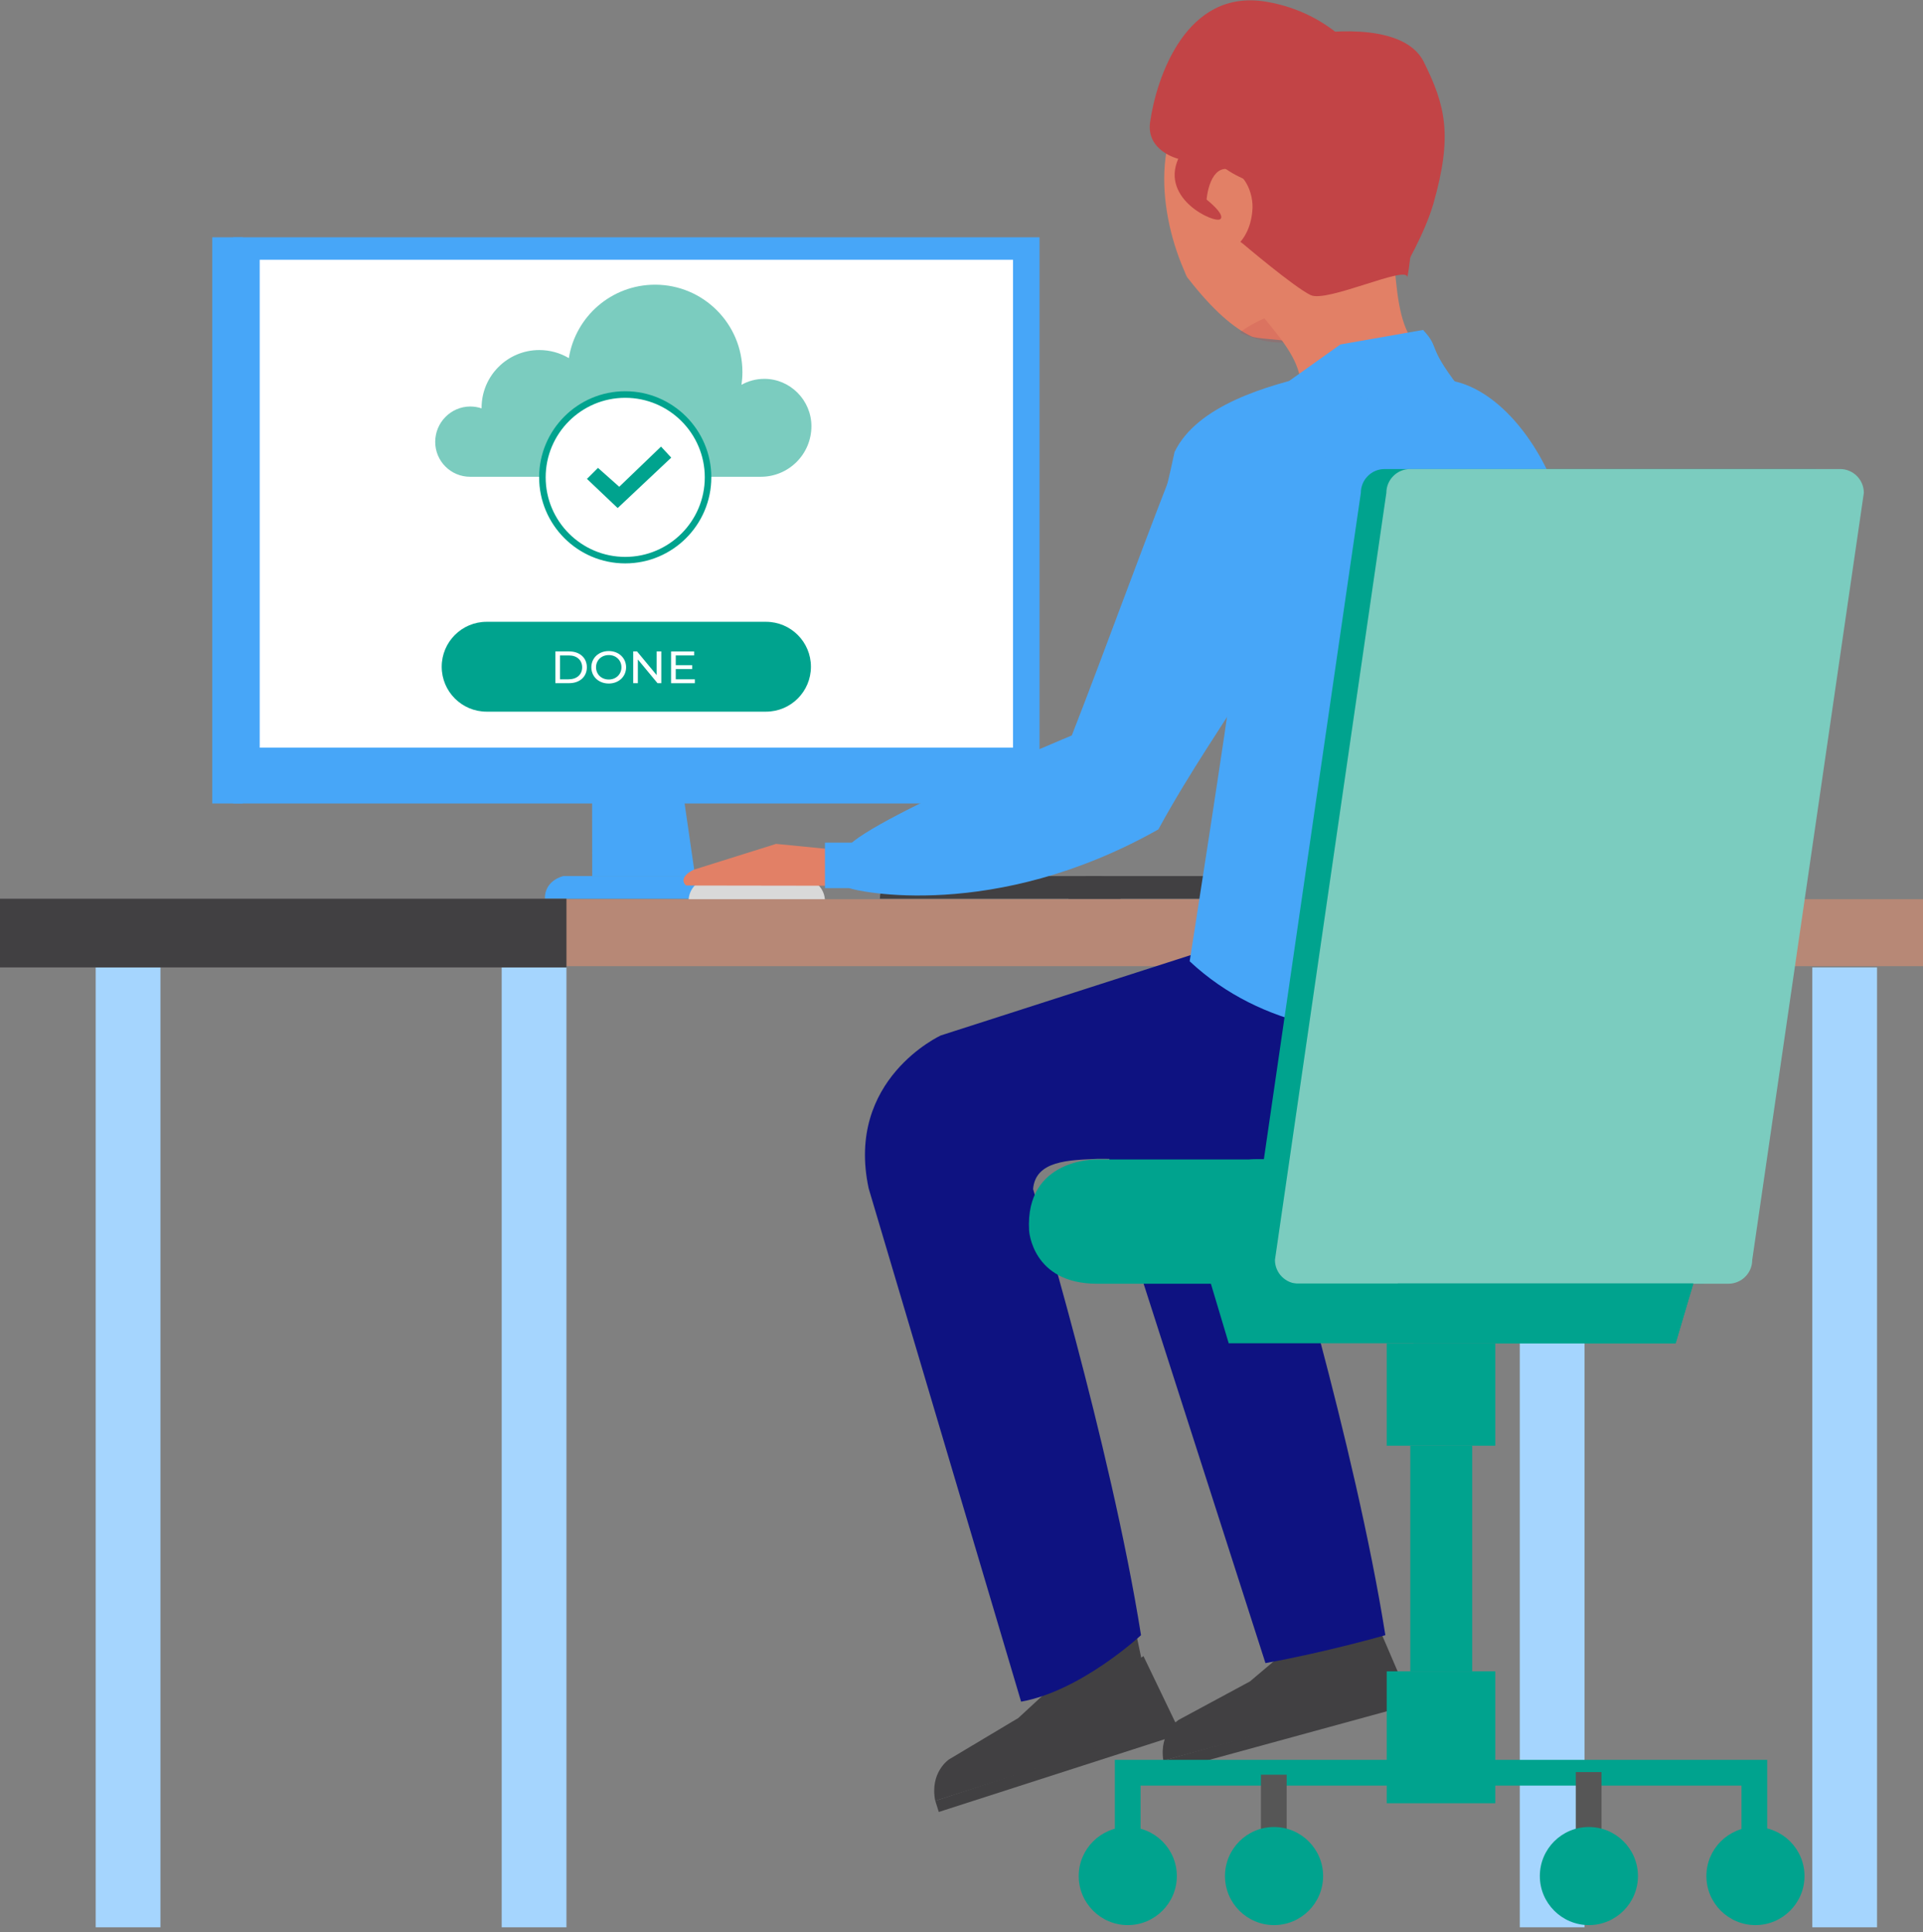
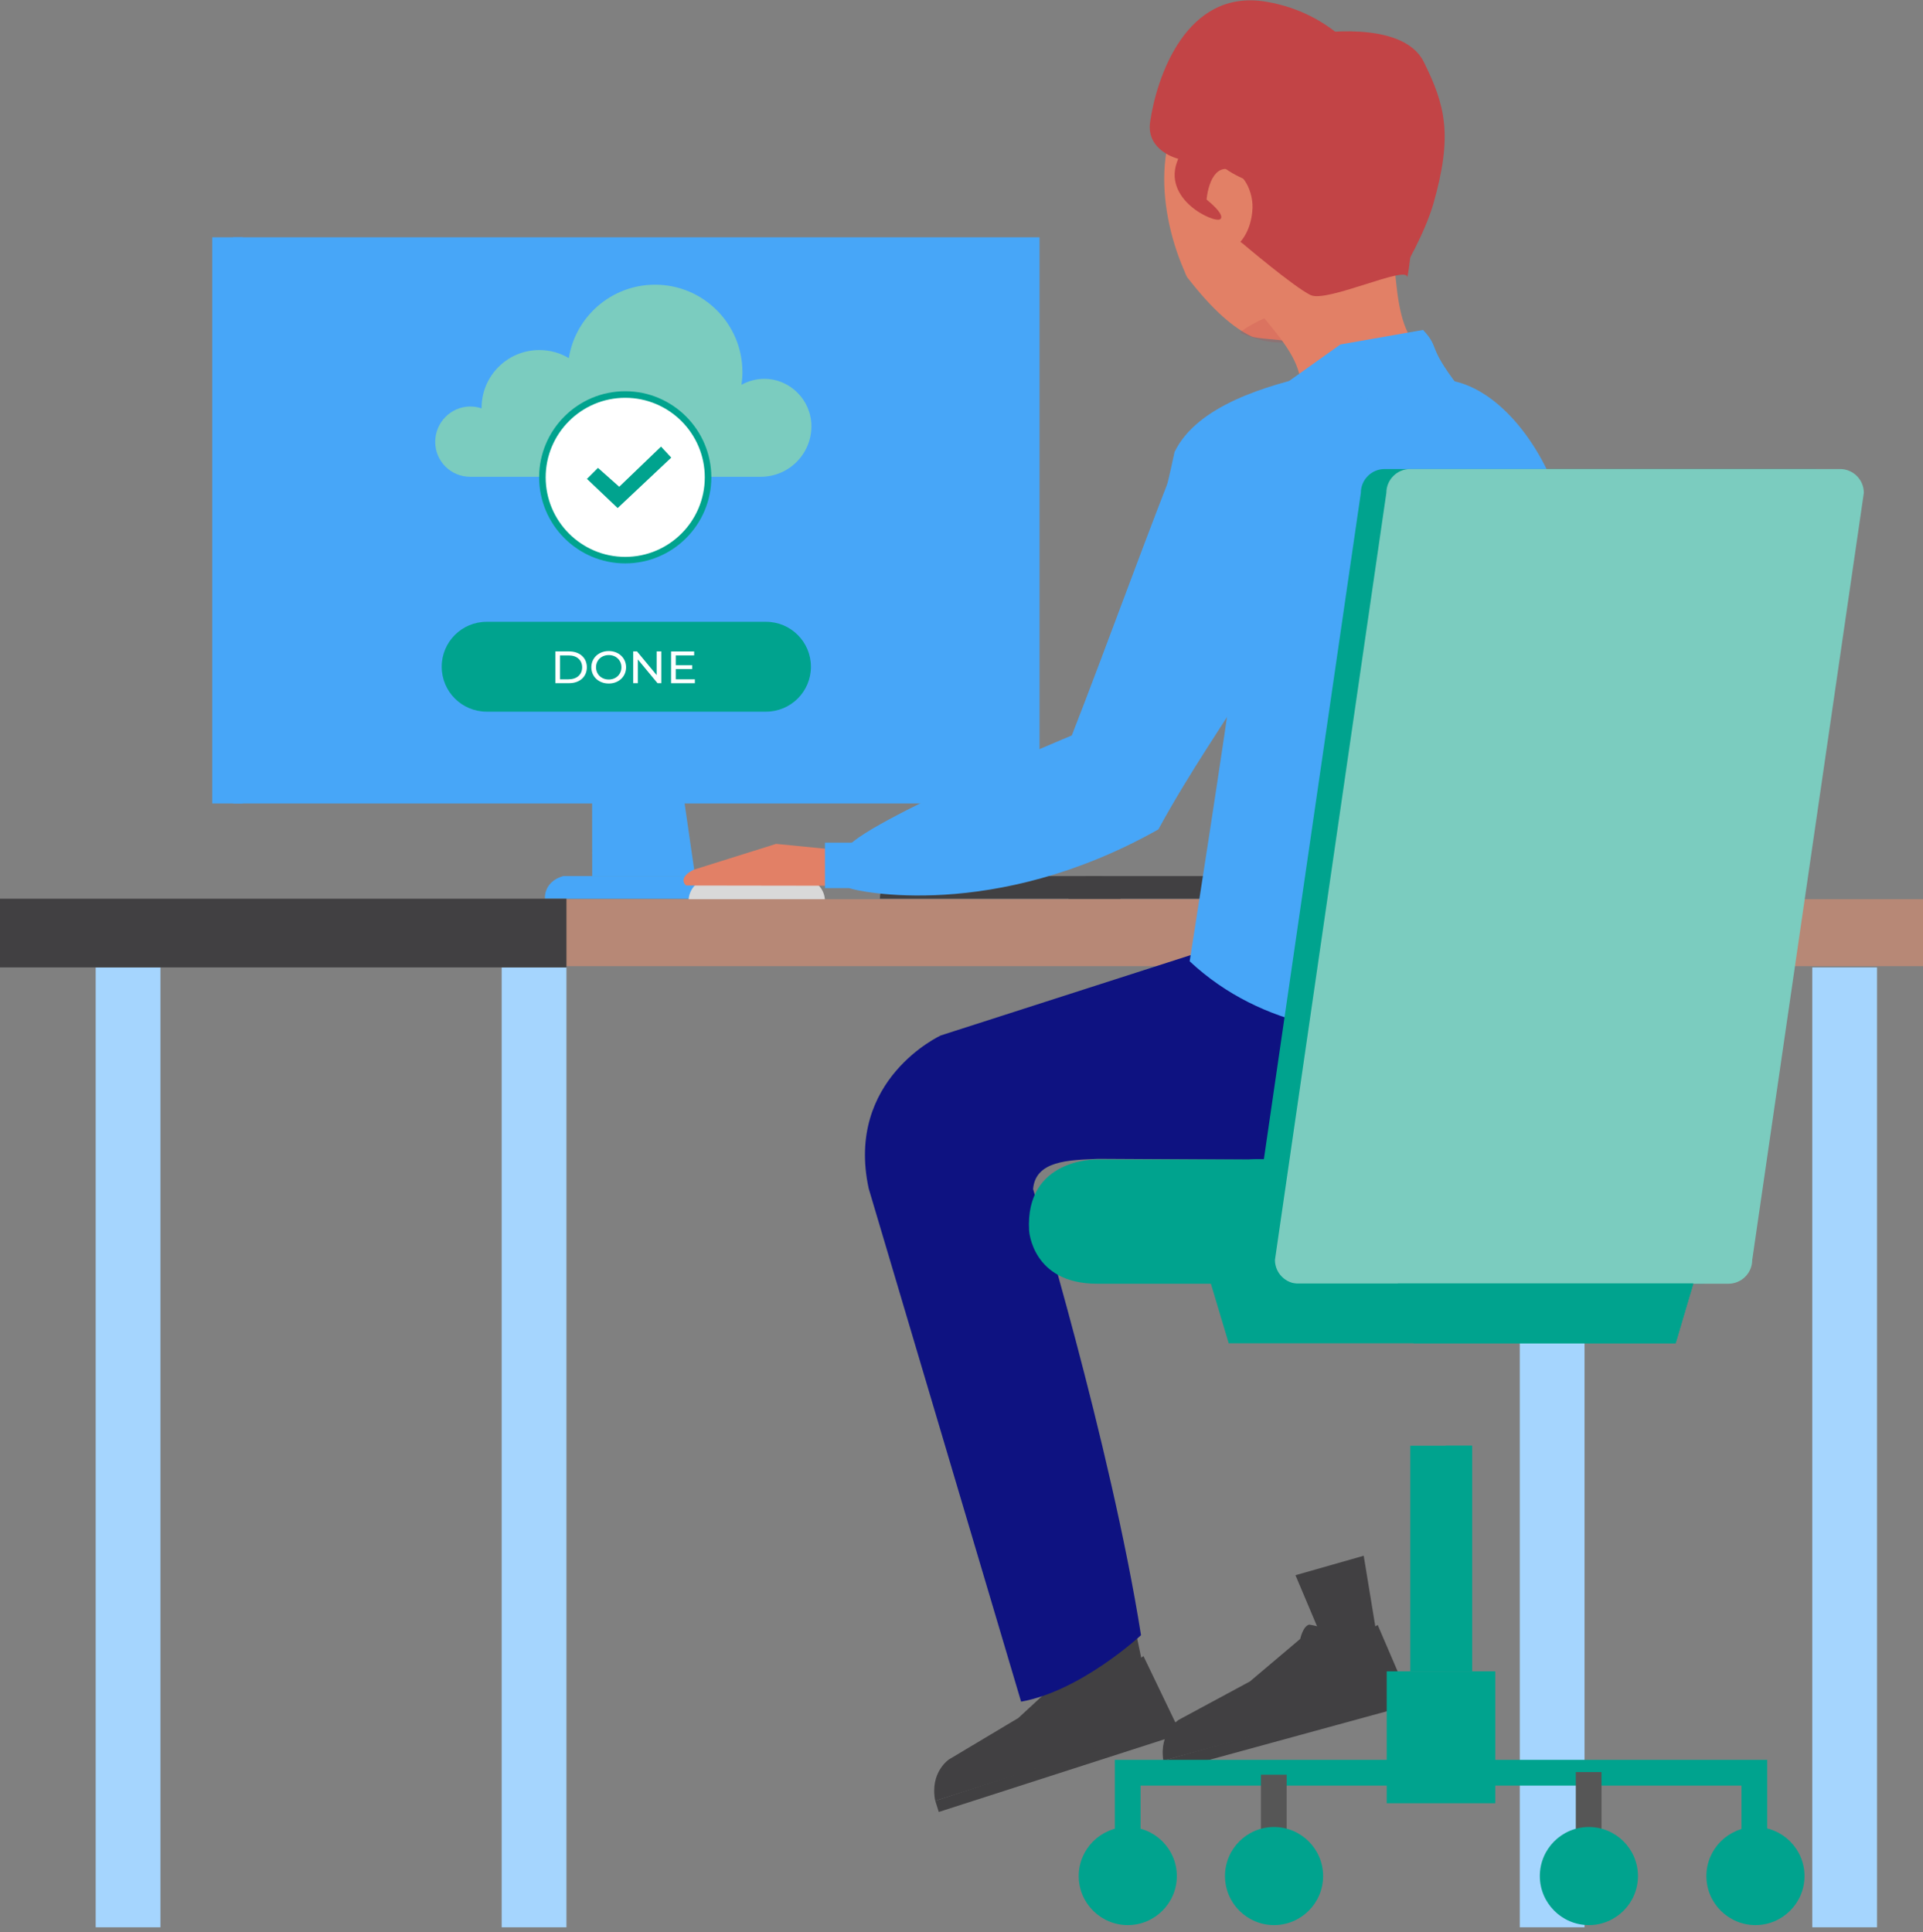
<svg xmlns="http://www.w3.org/2000/svg" width="201" height="202" viewBox="0 0 201 202" fill="none">
  <rect x="0" y="0" width="201" height="202" fill="#808080" stroke="none" />
  <path d="M61.899 91.58L61.854 51.083C61.694 46.775 64.156 47.345 64.156 47.345C64.156 47.345 66.412 46.57 66.845 51.402L72.656 91.58H61.899Z" fill="#47A6F8" />
  <path d="M61.896 91.581H58.888C58.888 91.581 56.928 91.991 56.951 93.951H82.088C82.088 93.951 81.928 91.467 79.558 91.581H61.896Z" fill="#47A6F8" />
  <path d="M22.183 24.806H25.371V83.991H22.183V24.806Z" fill="#47A6F8" />
  <path d="M24.379 24.806H108.656V83.991H24.379V24.806Z" fill="#47A6F8" />
-   <path d="M27.146 27.153H105.885V81.621H27.146V27.153Z" fill="white" />
  <rect x="23.19" y="78.157" width="84.693" height="4.033" fill="#47A6F8" />
  <path d="M80.065 65.002H50.865C48.271 65.002 46.169 67.104 46.169 69.698C46.169 72.293 48.271 74.395 50.865 74.395H80.065C82.659 74.395 84.761 72.293 84.761 69.698C84.761 67.104 82.659 65.002 80.065 65.002Z" fill="#00A38E" />
  <path d="M79.888 39.604C79.021 39.604 78.212 39.83 77.504 40.225C77.566 39.787 77.6 39.343 77.6 38.891C77.6 33.846 73.51 29.761 68.471 29.761C63.923 29.761 60.15 33.085 59.457 37.436C58.556 36.901 57.501 36.593 56.373 36.593C53.039 36.593 50.337 39.295 50.337 42.629C50.337 42.648 50.337 42.668 50.337 42.687C49.961 42.562 49.561 42.494 49.142 42.494C47.119 42.504 45.49 44.171 45.49 46.194C45.49 48.208 47.123 49.841 49.137 49.841H62.068V45.515C62.068 44.542 62.858 43.752 63.831 43.752H68.003C68.976 43.752 69.766 44.542 69.766 45.515V49.841H79.522C82.442 49.841 84.812 47.476 84.812 44.551C84.812 41.844 82.596 39.599 79.888 39.604Z" fill="#7BCCBF" />
  <path d="M71.97 94.198C71.97 92.885 73.034 91.821 74.346 91.821H83.852C85.164 91.821 86.228 92.885 86.228 94.198H71.97Z" fill="#D9D9D9" />
  <path d="M123.724 28.162C123.886 28.488 123.968 28.895 124.212 29.139C126.818 32.477 128.934 34.269 130.807 35.164C131.296 35.408 133.82 35.49 134.39 35.653C137.076 36.548 136.018 36.223 138.46 34.676C139.437 34.024 140.415 33.129 141.229 31.989C144.323 27.592 143.508 23.196 142.694 15.705C142.531 14.077 142.043 12.53 141.147 11.146C138.135 6.342 131.784 4.876 126.98 7.889C120.141 12.204 120.955 21.73 123.724 28.162Z" fill="#E28066" />
  <path opacity="0.2" d="M129.587 34.757C130.075 35.001 130.564 35.164 131.052 35.327C133.739 36.223 136.752 35.897 139.194 34.35C138.462 32.966 137.485 32.07 137.485 32.07C137.485 32.07 133.007 32.152 129.587 34.757Z" fill="#C24446" />
  <path d="M149.942 37.2C148.639 42.003 138.788 45.83 138.788 45.83C138.788 45.83 133.17 47.621 133.251 45.504C135.775 43.225 136.264 41.026 135.775 38.991C135.449 37.77 134.798 36.711 133.984 35.571C133.577 35.001 131.948 32.966 131.46 32.477L144.731 20.997C146.522 26.371 144.731 35.816 149.942 37.2Z" fill="#E28066" />
  <path d="M124.783 13.344C124.783 13.344 122.666 20.427 129.912 25.475C129.912 25.475 135.286 30.035 136.996 30.849C138.706 31.663 147.092 27.674 147.092 28.976C147.092 29.221 148.232 23.44 147.58 13.832C146.685 0.642 134.716 4.876 134.716 4.876L124.783 13.344Z" fill="#C24446" />
  <path d="M130.89 22.137C130.727 23.847 129.994 25.15 129.017 25.882C127.633 26.778 126.249 24.824 126.086 22.544C125.923 20.509 126.493 17.578 128.203 17.659C129.913 17.741 131.134 20.102 130.89 22.137Z" fill="#E28066" />
  <path d="M147.743 19.043C147.743 19.043 133.902 22.438 127.551 17.227C127.551 17.227 126.409 15.68 126.083 17.227C125.676 18.774 126.083 20.835 126.083 20.835C126.083 20.835 128.121 22.419 127.551 22.907C126.981 23.396 121.282 20.835 123.155 16.601C123.155 16.601 119.735 15.787 120.224 12.693C120.875 8.215 123.927 -1.278 132.395 0.187C145.991 2.548 147.743 19.043 147.743 19.043Z" fill="#C24446" />
  <path d="M137.135 3.553C137.135 3.553 146.576 1.941 148.821 6.473C151.067 11.006 151.876 14.127 149.816 21.322C148.867 24.542 146.7 28.166 146.7 28.166L141.18 18.981L137.135 13.012L137.135 3.553Z" fill="#C24446" />
  <path d="M96.915 91.581H93.907C93.907 91.581 91.97 91.991 91.97 93.951H117.13C117.13 93.951 116.97 91.467 114.6 91.581H96.915Z" fill="#414042" />
  <path d="M116.628 91.58H113.62C113.62 91.58 111.683 91.99 111.683 93.95H129.55C129.55 93.95 129.39 91.466 127.02 91.58H116.628Z" fill="#414042" />
  <path d="M158.853 101.129H165.621V201.472H158.853V101.129Z" fill="#A5D5FE" />
  <path d="M189.429 101.129H196.197V201.473H189.429V101.129Z" fill="#A5D5FE" />
  <path d="M0 94H201V101H0V94Z" fill="#B78876" />
  <path d="M10.001 101.129H16.77V201.473H10.001V101.129Z" fill="#A5D5FE" />
  <path d="M52.439 101.129H59.208V201.473H52.439V101.129Z" fill="#A5D5FE" />
  <path d="M-7.24792e-05 93.95H59.208V101.129H-7.24792e-05V93.95Z" fill="#414042" />
  <path d="M119.768 175.584L114.845 177.02L110.697 168.291L117.739 165.944L119.768 175.584Z" fill="#414042" />
  <path d="M119.519 173.123L122.915 180.188L97.755 188.255C97.162 185.27 99.191 183.925 99.191 183.925L106.438 179.595L111.497 174.923C111.497 174.923 111.702 173.601 112.341 173.396C112.341 173.396 115.782 173.715 114.802 175.105C114.825 175.105 118.38 173.989 119.519 173.123Z" fill="#414042" />
  <path d="M123.377 181.282L98.126 189.418L97.761 188.255L122.853 180.028L123.377 181.282Z" fill="#414042" />
  <path d="M144.134 172.339L139.167 173.566L135.408 164.667L142.54 162.633L144.134 172.339Z" fill="#414042" />
  <path d="M144.002 169.865L147.1 177.082L121.598 184.051C121.128 181.061 123.211 179.782 123.211 179.782L130.648 175.773L135.905 171.326C135.905 171.326 136.178 170.015 136.83 169.833C136.83 169.833 140.251 170.287 139.202 171.644C139.22 171.631 142.817 170.677 144.002 169.865Z" fill="#414042" />
  <path d="M147.497 178.195L121.908 185.199L121.597 184.05L147.013 176.919L147.497 178.195Z" fill="#414042" />
  <path d="M88.755 88.969L81.12 88.216L72.483 90.928C72.483 90.928 70.796 91.703 71.708 92.569L87.228 92.592C87.205 92.592 89.757 92.114 88.755 88.969Z" fill="#E28066" />
  <path d="M121.077 86.703C127.572 74.784 135.484 66.16 137.489 55.836C135.871 54.082 126.465 40.358 123.571 46.67C120.471 54.237 115.592 67.783 112.028 76.884C112.028 76.884 88.265 86.703 88.265 89.105L88.774 92.84C89.476 93.156 103.881 96.404 121.077 86.703Z" fill="#47A6F8" />
  <path d="M114.774 121.139C111.743 121.276 108.233 121.298 107.983 124.307C107.983 124.307 116.073 150.857 119.264 170.935C119.264 170.935 112.997 176.768 106.73 177.885L90.799 124.238C88.338 112.821 98.342 108.24 98.342 108.24L128.607 98.509C136.88 102.975 158.804 103.431 158.804 103.431C160.422 106.713 159.943 112.16 158.804 115.51C157.482 119.361 154.93 121.162 150.964 121.344L114.774 121.139Z" fill="#0E1281" />
-   <path d="M140.314 121.139C137.283 121.276 133.773 121.298 133.523 124.307C133.523 124.307 141.613 150.857 144.804 170.935C144.804 170.935 138.537 172.735 132.27 173.852L116.339 124.238C113.878 112.821 123.882 108.24 123.882 108.24L154.147 98.509C162.42 102.975 184.344 103.431 184.344 103.431C185.962 106.713 185.483 112.16 184.344 115.51C183.022 119.361 180.47 121.162 176.504 121.344L140.314 121.139Z" fill="#0E1281" />
  <path d="M129.158 68.517C128.132 76.425 124.349 100.491 124.349 100.491C139.619 114.757 165.12 104.684 165.12 104.684C167.08 85.04 163.434 54.182 163.434 54.182C162.386 48.735 157.85 41.237 152.085 39.87C147.504 38.776 143.88 39.574 137.499 39.232C135.129 39.118 128.497 43.608 128.246 45.248C127.768 48.416 129.682 52.609 129.363 55.755C128.315 66.466 129.728 64.05 129.158 68.517Z" fill="#47A6F8" />
  <path d="M125.529 78.466C112.767 75.458 117.097 67.983 117.097 67.983C120.447 58.411 122.769 47.254 122.769 47.254C125.116 42.377 132.454 40.28 137.65 39.117C137.65 39.117 140.157 41.624 137.65 53.977C137.65 53.977 131.979 70.513 125.529 78.466Z" fill="#47A6F8" />
-   <path d="M144.945 140.419H156.294V151.13H144.945V140.419Z" fill="#00A38E" />
  <path d="M182.573 127.679C182.573 131.28 180.021 134.175 176.876 134.175H131.296C128.151 134.175 125.599 131.257 125.599 127.679C125.599 124.079 128.151 121.184 131.296 121.184H176.876C180.021 121.184 182.573 124.101 182.573 127.679Z" fill="#00A38E" />
  <path d="M114.652 134.197H135.824C138.969 134.197 141.521 131.28 141.521 127.702C141.521 124.101 138.969 121.207 135.824 121.207H114.652C114.652 121.207 107.132 121.025 107.565 128.636C107.565 128.614 107.861 134.197 114.652 134.197Z" fill="#00A38E" />
  <path d="M147.411 151.13H153.86V174.718H147.411V151.13Z" fill="#00A38E" />
  <path d="M151.103 151.13H153.86V174.718H151.103V151.13Z" fill="#00A38E" />
  <path d="M144.945 174.718H156.294V188.505H144.945V174.718Z" fill="#00A38E" />
  <path d="M116.528 193.155H119.217V186.66H182.026V193.155H184.715V183.97H116.528V193.155Z" fill="#00A38E" />
  <path d="M164.708 185.247H167.397V193.155H164.708V185.247Z" fill="#565656" />
  <path d="M131.799 185.52H134.488V193.428H131.799V185.52Z" fill="#565656" />
  <path d="M178.359 196.117C178.359 198.943 180.661 201.245 183.487 201.245C186.312 201.245 188.614 198.943 188.614 196.117C188.614 193.291 186.312 190.99 183.487 190.99C180.661 190.99 178.359 193.291 178.359 196.117Z" fill="#00A38E" />
  <path d="M180.925 196.117C180.925 197.53 182.065 198.669 183.478 198.669C184.891 198.669 186.03 197.53 186.03 196.117C186.03 194.704 184.891 193.565 183.478 193.565C182.065 193.565 180.925 194.704 180.925 196.117Z" fill="#00A38E" />
  <path d="M160.951 196.117C160.951 198.943 163.252 201.245 166.078 201.245C168.904 201.245 171.206 198.943 171.206 196.117C171.206 193.292 168.904 190.99 166.078 190.99C163.23 190.99 160.951 193.292 160.951 196.117Z" fill="#00A38E" />
  <path d="M163.497 196.117C163.497 197.53 164.636 198.67 166.049 198.67C167.462 198.67 168.602 197.53 168.602 196.117C168.602 194.704 167.462 193.565 166.049 193.565C164.636 193.565 163.497 194.704 163.497 196.117Z" fill="#00A38E" />
  <path d="M128.041 196.117C128.041 198.943 130.343 201.245 133.169 201.245C135.995 201.245 138.297 198.943 138.297 196.117C138.297 193.292 135.995 190.99 133.169 190.99C130.32 190.99 128.041 193.292 128.041 196.117Z" fill="#00A38E" />
  <path d="M130.592 196.117C130.592 197.53 131.732 198.67 133.145 198.67C134.558 198.67 135.697 197.53 135.697 196.117C135.697 194.704 134.558 193.565 133.145 193.565C131.732 193.565 130.592 194.704 130.592 196.117Z" fill="#00A38E" />
  <path d="M112.752 196.117C112.752 198.943 115.054 201.245 117.88 201.245C120.706 201.245 123.008 198.943 123.008 196.117C123.008 193.292 120.706 190.99 117.88 190.99C115.054 190.99 112.752 193.292 112.752 196.117Z" fill="#00A38E" />
  <path d="M115.305 196.117C115.305 197.53 116.445 198.67 117.858 198.67C119.271 198.67 120.41 197.53 120.41 196.117C120.41 194.704 119.271 193.565 117.858 193.565C116.468 193.565 115.305 194.704 115.305 196.117Z" fill="#00A38E" />
  <path d="M130.573 131.713C130.573 133.08 131.69 134.197 133.057 134.197H177.999C179.366 134.197 180.483 133.08 180.483 131.713L192.151 51.515C192.151 50.148 191.035 49.031 189.667 49.031H144.726C143.358 49.031 142.242 50.148 142.242 51.515L130.573 131.713Z" fill="#00A38E" />
  <path d="M133.262 131.713C133.262 133.08 134.379 134.197 135.746 134.197H180.665C182.032 134.197 183.149 133.08 183.149 131.713L194.817 51.516C194.817 50.148 193.701 49.031 192.333 49.031H147.392C146.024 49.031 144.908 50.148 144.908 51.516L133.262 131.713Z" fill="#7BCCBF" />
  <path d="M128.429 140.419H175.148L176.994 134.174H126.56L128.429 140.419Z" fill="#00A38E" />
  <path d="M146.114 134.174H176.994L175.148 140.419H147.755L146.114 134.174Z" fill="#00A38E" />
  <path d="M152.388 40.325C149.09 36.008 150.568 36.475 148.749 34.491L140.106 36.008L134.534 39.975H137.604C142.342 42.231 155.371 44.23 152.388 40.325Z" fill="#47A6F8" />
  <rect x="86.228" y="88.087" width="4.074" height="4.753" fill="#47A6F8" />
  <circle cx="65.35" cy="49.895" r="8.657" fill="white" />
  <path d="M65.352 58.895C60.39 58.895 56.353 54.859 56.353 49.897C56.353 44.936 60.39 40.899 65.352 40.899C70.313 40.899 74.35 44.936 74.35 49.897C74.35 54.862 70.313 58.895 65.352 58.895ZM65.352 41.585C60.766 41.585 57.036 45.315 57.036 49.901C57.036 54.487 60.766 58.216 65.352 58.216C69.938 58.216 73.667 54.487 73.667 49.901C73.667 45.315 69.938 41.585 65.352 41.585Z" fill="#00A38E" />
  <path d="M61.351 50.064L62.504 48.911L64.725 50.886L69.093 46.686L70.161 47.839L64.561 53.111L61.351 50.064Z" fill="#00A38E" />
  <path d="M72.13 73.235H57.656C56.187 73.235 54.995 71.917 54.995 70.293V68.979C54.995 67.355 56.187 66.037 57.656 66.037H72.13C73.599 66.037 74.791 67.355 74.791 68.979V70.293C74.791 71.917 73.599 73.235 72.13 73.235Z" fill="#00A38E" />
  <path d="M58.051 68.096H59.494C60.595 68.096 61.341 68.767 61.341 69.755C61.341 70.744 60.595 71.415 59.494 71.415H58.051V68.096ZM59.461 71.007C60.307 71.007 60.849 70.502 60.849 69.761C60.849 69.014 60.307 68.515 59.461 68.515H58.537V71.012H59.461V71.007Z" fill="white" />
  <path d="M61.809 69.755C61.809 68.783 62.583 68.058 63.628 68.058C64.668 68.058 65.442 68.777 65.442 69.755C65.442 70.733 64.668 71.452 63.628 71.452C62.577 71.452 61.809 70.727 61.809 69.755ZM64.955 69.755C64.955 69.019 64.391 68.477 63.634 68.477C62.865 68.477 62.301 69.019 62.301 69.755C62.301 70.491 62.865 71.033 63.634 71.033C64.386 71.033 64.955 70.491 64.955 69.755Z" fill="white" />
  <path d="M69.122 68.096V71.415H68.724L66.672 68.939V71.415H66.186V68.096H66.584L68.635 70.572V68.096H69.122Z" fill="white" />
  <path d="M72.629 71.007V71.42H70.145V68.101H72.557V68.514H70.632V69.535H72.347V69.938H70.632V71.012H72.629V71.007Z" fill="white" />
</svg>